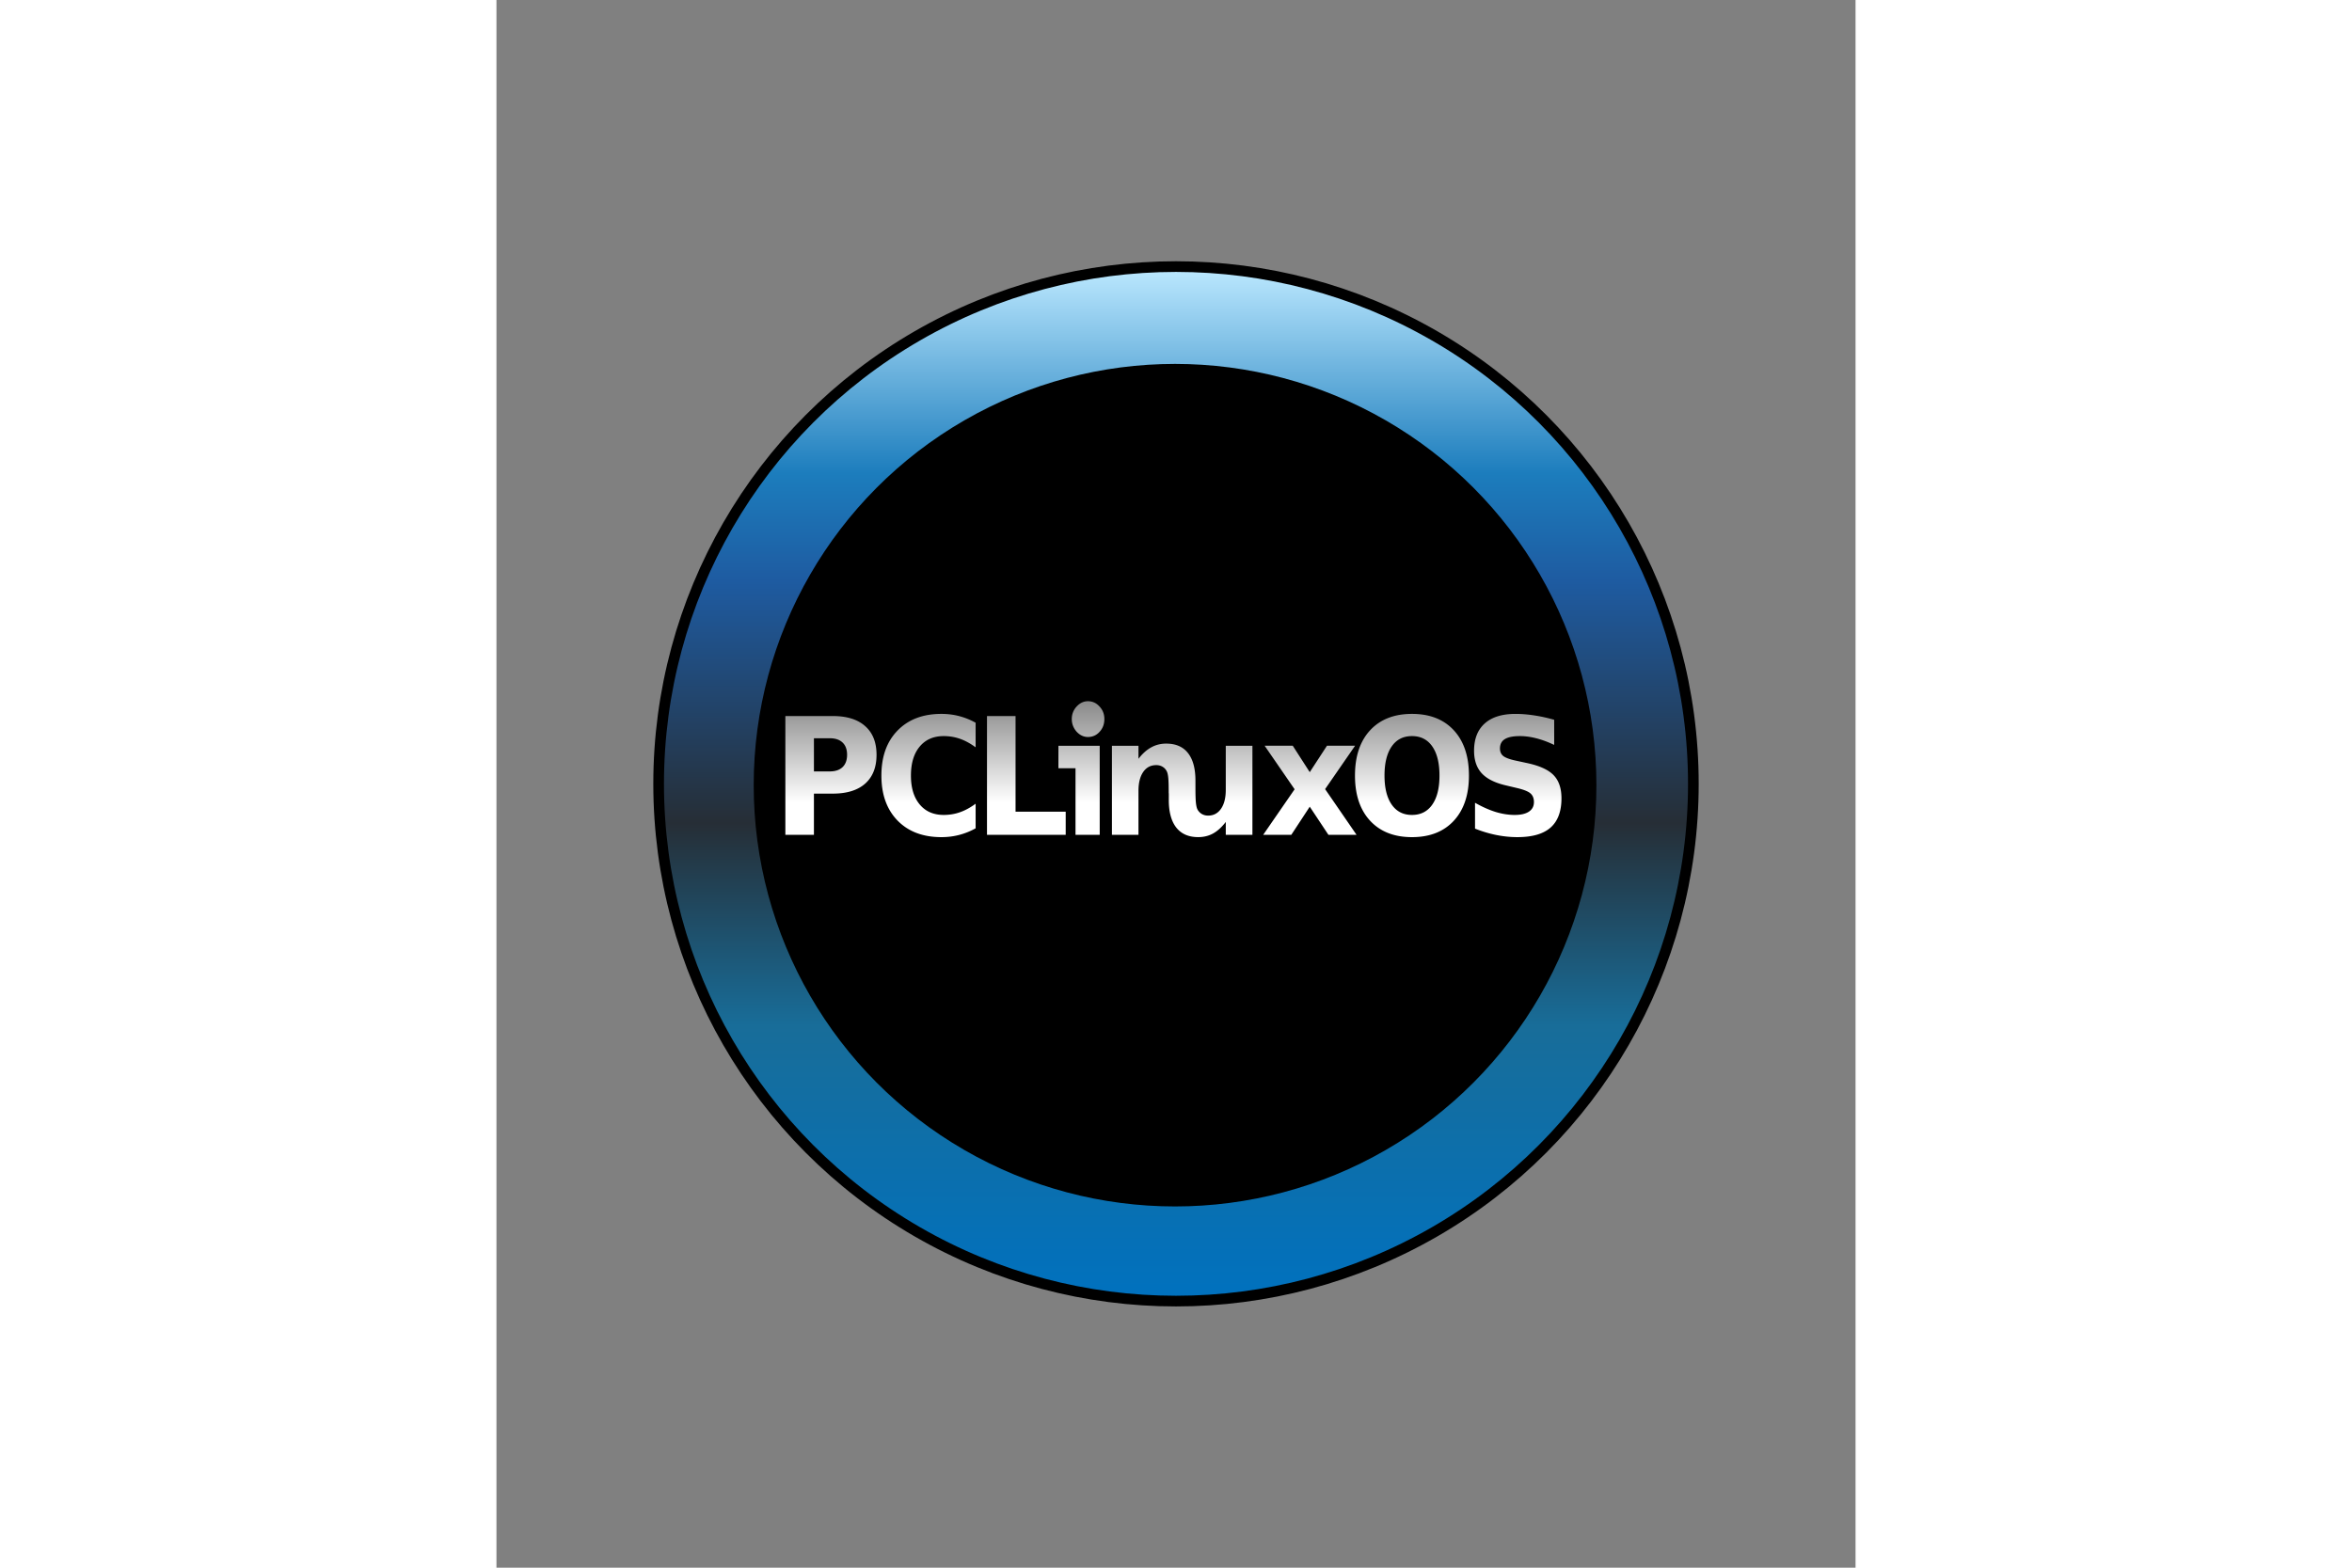
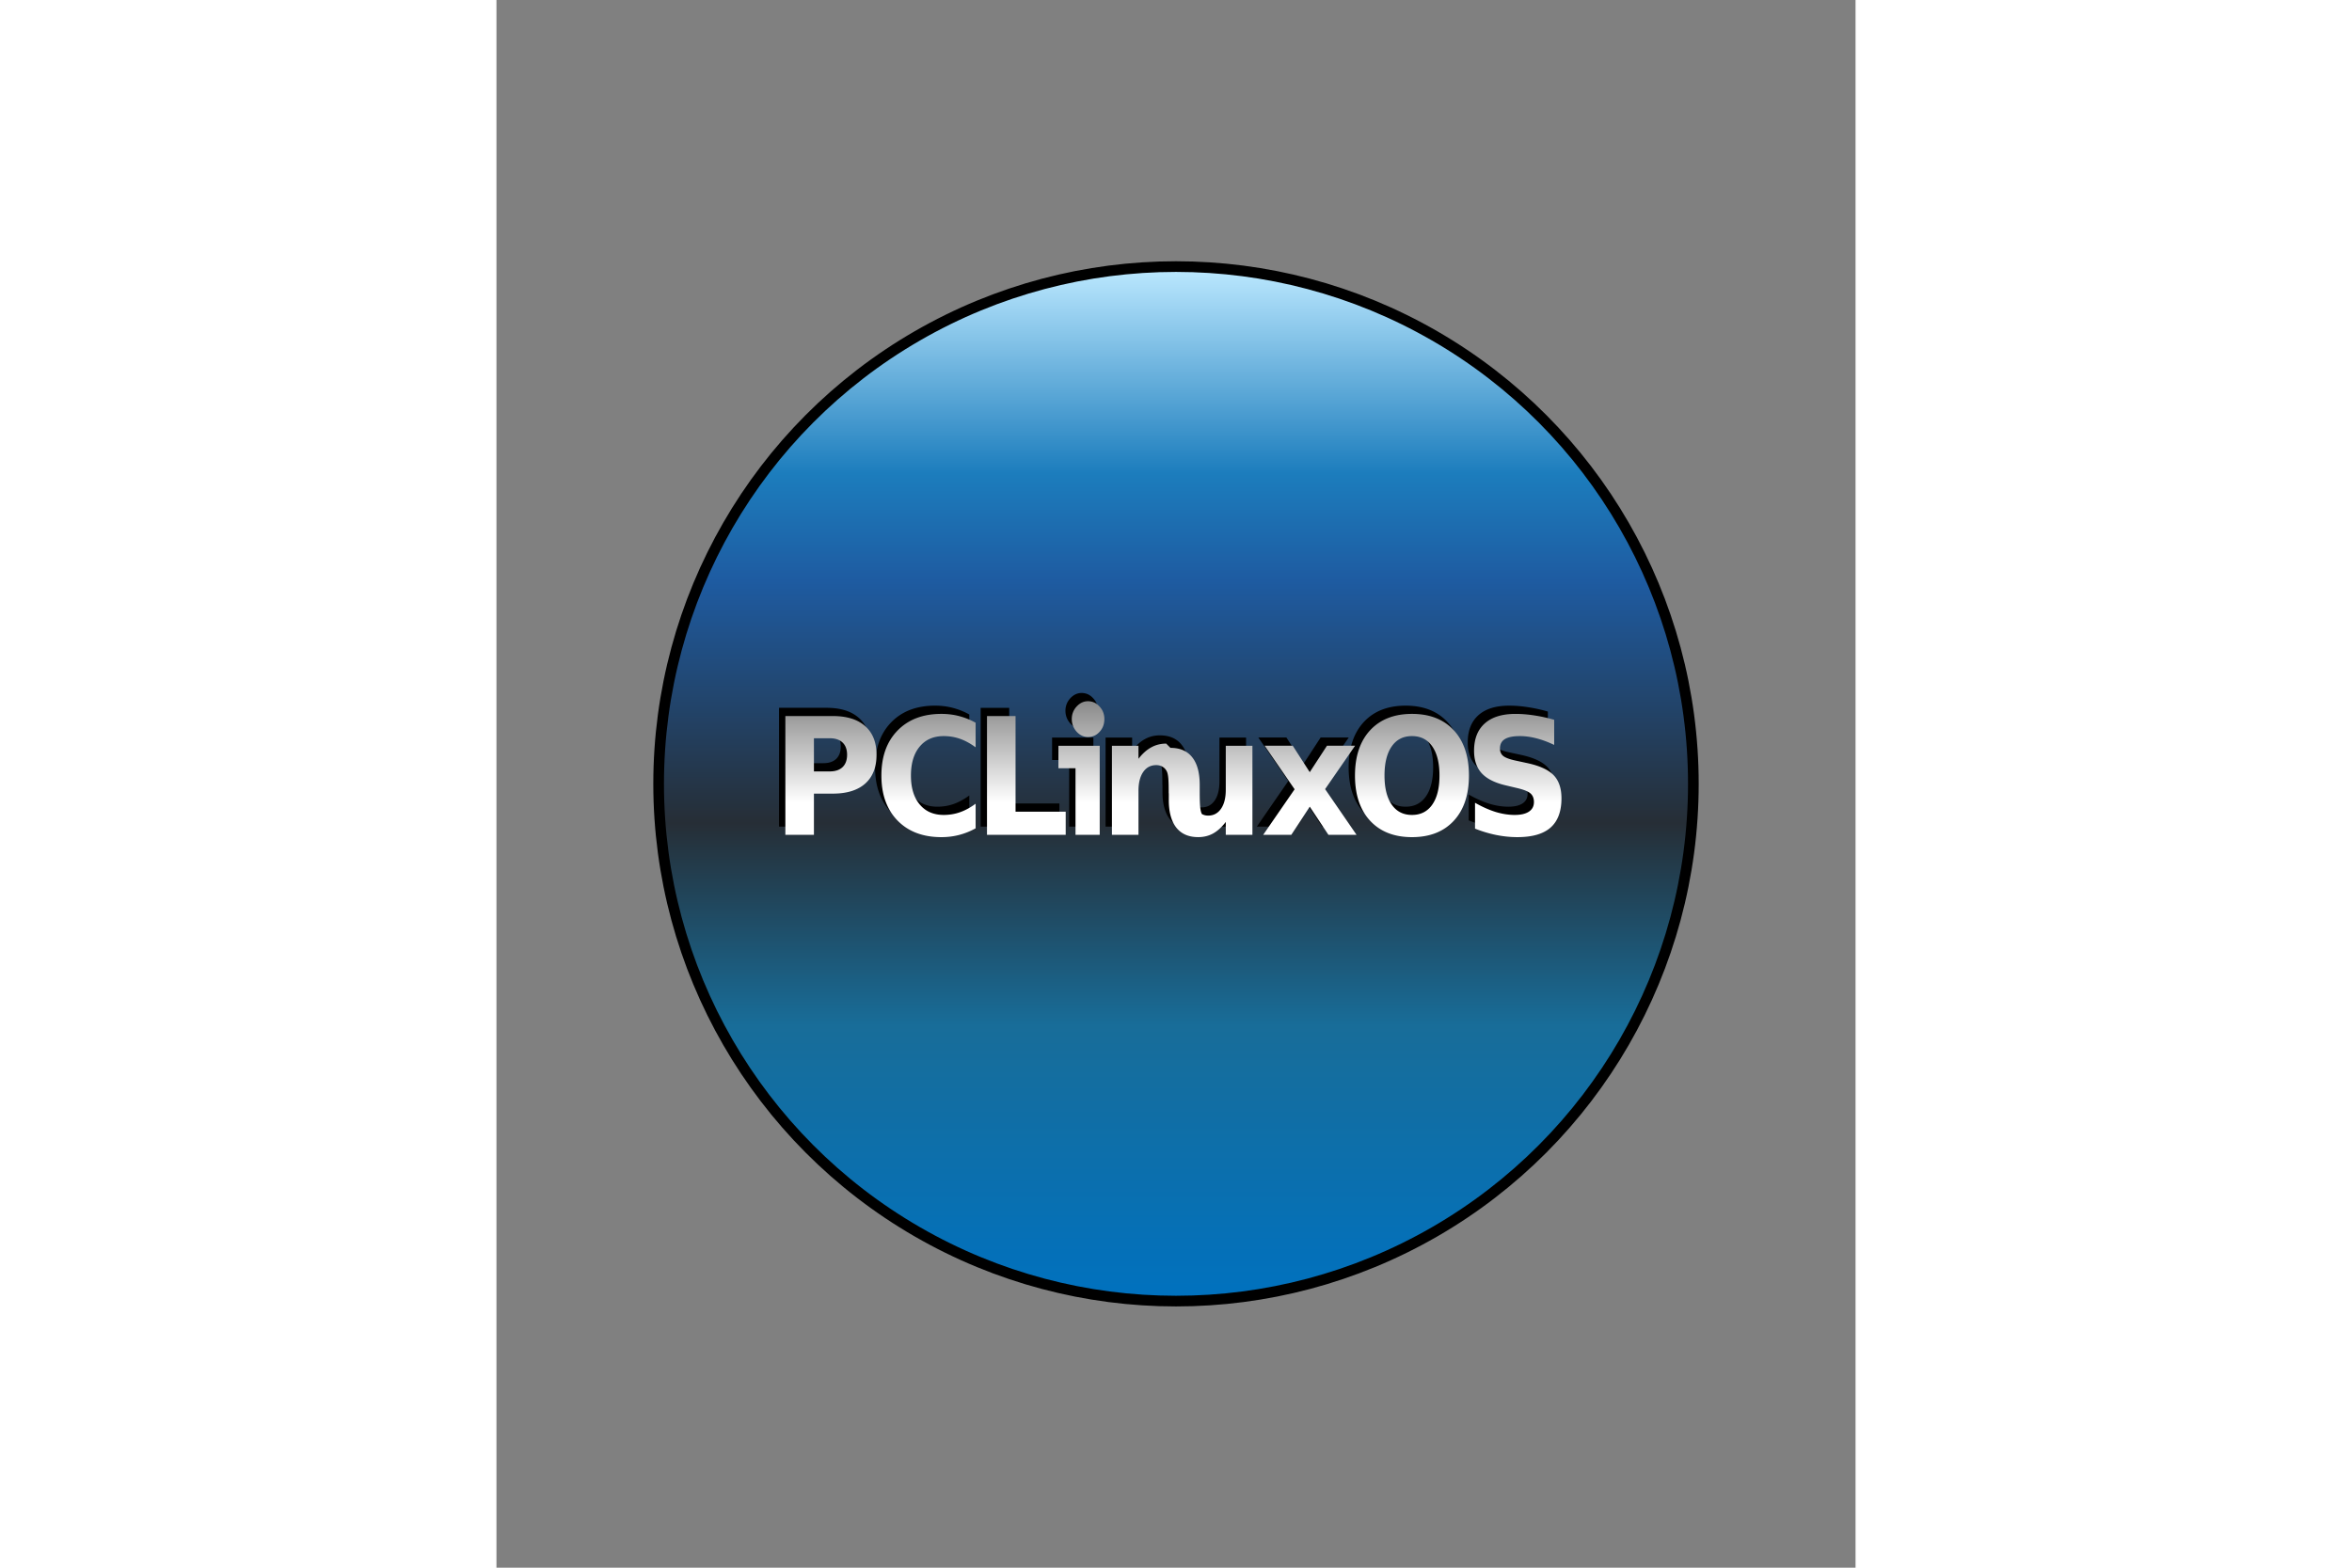
<svg xmlns="http://www.w3.org/2000/svg" xmlns:xlink="http://www.w3.org/1999/xlink" height="800" width="1200" version="1.0" viewBox="-73.504 -122.493 637.035 734.96">
  <rect x="-73.504" y="-122.493" width="637.035" height="734.96" fill="#808080" stroke="none" />
  <defs>
    <linearGradient id="b">
      <stop offset="0" stop-color="#bde9ff" />
      <stop offset=".2" stop-color="#1c7dbd" />
      <stop offset=".304" stop-color="#1e5ba1" />
      <stop offset=".538" stop-color="#262e36" />
      <stop offset=".734" stop-color="#186d99" />
      <stop offset="1" stop-color="#0071bf" />
    </linearGradient>
    <linearGradient id="a">
      <stop offset="0" stop-color="#fff" />
      <stop offset="1" stop-color="#707070" />
    </linearGradient>
    <linearGradient y2="1007.458" x2="1240.715" y1="1046.494" x1="1240.715" gradientTransform="matrix(1.381 0 0 1.481 -1469.102 -1296.04)" gradientUnits="userSpaceOnUse" id="d" xlink:href="#a" />
    <linearGradient gradientTransform="matrix(.495 0 0 .49 -76.755 .01)" gradientUnits="userSpaceOnUse" y2="994.526" x2="649.474" y1="5.053" x1="649.474" id="c" xlink:href="#b" />
  </defs>
  <circle r="242.5" cy="244.987" cx="245.013" fill="url(#c)" stroke="#000" stroke-width="5" stroke-linecap="round" stroke-linejoin="round" />
-   <circle r="197.5" cy="245.611" cx="244.569" />
  <path d="M237.441 222.26c-2.55 0-4.884.586-6.993 1.754-2.11 1.144-4.117 2.922-5.995 5.359v-6.09h-12.444v41.75h12.444v-20.559c0-3.804.741-6.776 2.225-8.914 1.484-2.164 3.535-3.215 6.131-3.215 1.067 0 2.027.233 2.861.73.835.473 1.466 1.127 1.953 1.997.37.647.633 1.653.772 3.02.162 1.369.227 3.848.227 7.454l.045.049v3.166c0 5.645 1.201 9.95 3.543 12.91 2.365 2.959 5.766 4.433 10.264 4.433 2.527 0 4.861-.561 6.948-1.705 2.11-1.17 4.071-2.97 5.95-5.408v6.041h12.488v-41.749h-12.489v20.607c0 3.805-.741 6.776-2.225 8.915-1.484 2.138-3.49 3.215-6.086 3.215a5.745 5.745 0 01-2.86-.73 5.471 5.471 0 01-1.999-1.998c-.394-.672-.655-1.748-.817-3.215-.163-1.492-.227-3.902-.227-7.259v-3.215c0-5.645-1.156-9.95-3.497-12.91-2.319-2.959-5.721-4.432-10.219-4.433zm-178.5-12.922h22.221c6.608 0 11.673 1.58 15.197 4.738 3.547 3.133 5.32 7.61 5.32 13.428 0 5.844-1.773 10.345-5.32 13.503-3.524 3.134-8.59 4.7-15.197 4.7H72.33v19.323H58.94v-55.692m13.389 10.408V235.3h7.407c2.596 0 4.601-.671 6.016-2.014 1.414-1.368 2.12-3.295 2.12-5.782 0-2.486-.706-4.401-2.12-5.744-1.415-1.343-3.42-2.014-6.016-2.014H72.33m75.795 42.225a32.786 32.786 0 01-7.686 3.096c-2.666.696-5.448 1.044-8.346 1.044-8.647 0-15.498-2.586-20.551-7.758-5.054-5.198-7.581-12.235-7.581-21.113 0-8.903 2.527-15.94 7.58-21.113 5.054-5.197 11.905-7.796 20.552-7.796 2.898 0 5.68.348 8.346 1.045a32.792 32.792 0 017.686 3.096v11.526c-2.481-1.815-4.927-3.146-7.338-3.991-2.411-.846-4.95-1.269-7.616-1.269-4.775 0-8.531 1.642-11.267 4.924-2.735 3.283-4.103 7.809-4.103 13.578 0 5.744 1.368 10.258 4.103 13.54 2.736 3.283 6.492 4.924 11.267 4.924 2.666 0 5.205-.422 7.616-1.268 2.411-.845 4.857-2.176 7.338-3.991v11.526m204.52-43.233c-4.08 0-7.245 1.617-9.494 4.85-2.249 3.232-3.373 7.783-3.373 13.652 0 5.844 1.124 10.382 3.373 13.615 2.249 3.233 5.413 4.85 9.493 4.85 4.104 0 7.28-1.617 9.529-4.85 2.248-3.233 3.373-7.771 3.373-13.615 0-5.869-1.125-10.42-3.373-13.652-2.25-3.233-5.425-4.85-9.529-4.85m0-10.407c8.346 0 14.884 2.562 19.613 7.684 4.73 5.123 7.094 12.198 7.094 21.225 0 9.002-2.364 16.065-7.094 21.187-4.729 5.123-11.267 7.684-19.613 7.684-8.322 0-14.86-2.56-19.612-7.684-4.73-5.122-7.095-12.185-7.095-21.187 0-9.027 2.365-16.102 7.095-21.225 4.752-5.122 11.29-7.684 19.612-7.684m66.667 2.76v11.788c-2.851-1.368-5.633-2.4-8.346-3.096-2.712-.696-5.274-1.045-7.685-1.045-3.199 0-5.564.473-7.094 1.418-1.53.945-2.295 2.412-2.295 4.401 0 1.493.51 2.661 1.53 3.507 1.043.82 2.921 1.53 5.634 2.126l5.703 1.231c5.772 1.243 9.876 3.133 12.31 5.67 2.434 2.536 3.651 6.142 3.651 10.817 0 6.143-1.704 10.718-5.112 13.727-3.384 2.984-8.566 4.476-15.544 4.476-3.292 0-6.595-.335-9.91-1.007a58.14 58.14 0 01-9.946-2.984v-12.123c3.315 1.89 6.514 3.32 9.598 4.29 3.106.945 6.097 1.417 8.971 1.417 2.922 0 5.159-.522 6.712-1.566 1.553-1.045 2.33-2.537 2.33-4.477 0-1.74-.533-3.083-1.6-4.028-1.043-.945-3.141-1.79-6.294-2.537l-5.181-1.23c-5.193-1.194-8.995-3.097-11.406-5.708-2.388-2.61-3.582-6.13-3.582-10.556 0-5.546 1.669-9.81 5.007-12.795 3.339-2.984 8.138-4.476 14.397-4.476 2.852 0 5.784.237 8.798.709 3.014.448 6.132 1.132 9.354 2.052m-265.862-1.744h13.388v44.837h23.508v10.855h-36.896v-55.692m144.19 34.318l-14.048-20.404h13.18l7.963 12.384 8.067-12.384h13.18l-14.049 20.33 14.745 21.448h-13.18l-8.763-13.205-8.66 13.205h-13.179l14.745-21.374m-96.885-41.279c2.134 0 3.952.833 5.455 2.497 1.503 1.612 2.254 3.562 2.254 5.85 0 2.393-.751 4.395-2.254 6.007-1.455 1.613-3.273 2.419-5.455 2.419-1.988 0-3.757-.832-5.309-2.497-1.503-1.716-2.254-3.692-2.254-5.929 0-2.236.751-4.186 2.254-5.85 1.552-1.664 3.321-2.497 5.31-2.497m5.527 62.653h-11.346v-31.227h-8.013v-10.531h19.359v41.758" style="line-height:125%;text-align:start;marker:none" font-weight="700" font-size="49.006" font-family="Bitstream Vera Sans" overflow="visible" fill-rule="evenodd" />
-   <path d="M240.413 226.122c-2.55 0-4.885.586-6.994 1.754-2.11 1.144-4.117 2.922-5.995 5.359v-6.09H214.98v41.749h12.444v-20.558c0-3.804.742-6.776 2.225-8.914 1.484-2.164 3.535-3.216 6.131-3.216 1.067 0 2.027.234 2.861.731.835.473 1.466 1.127 1.953 1.997.371.647.633 1.653.772 3.02.163 1.368.227 3.848.227 7.454l.046.049v3.166c0 5.645 1.2 9.95 3.542 12.91 2.365 2.959 5.766 4.433 10.264 4.433 2.527 0 4.862-.562 6.948-1.705 2.11-1.17 4.072-2.97 5.95-5.408v6.04h12.489v-41.748h-12.49v20.607c0 3.804-.741 6.776-2.225 8.914-1.484 2.14-3.489 3.216-6.085 3.216-1.067 0-2.027-.259-2.861-.731a5.47 5.47 0 01-1.999-1.997c-.394-.672-.655-1.748-.817-3.216-.162-1.492-.227-3.9-.227-7.258v-3.215c0-5.645-1.156-9.95-3.497-12.91-2.318-2.959-5.72-4.433-10.218-4.433zM61.913 213.2h22.22c6.608 0 11.673 1.58 15.197 4.738 3.547 3.133 5.32 7.61 5.32 13.428 0 5.844-1.773 10.345-5.32 13.503-3.524 3.134-8.59 4.7-15.196 4.7H75.3v19.323H61.912V213.2m13.389 10.408v15.554h7.407c2.596 0 4.602-.671 6.016-2.014 1.414-1.368 2.121-3.295 2.121-5.782s-.707-4.401-2.121-5.744c-1.414-1.343-3.42-2.014-6.016-2.014H75.3m75.795 42.225a32.785 32.785 0 01-7.686 3.096c-2.666.696-5.448 1.044-8.345 1.044-8.648 0-15.498-2.586-20.552-7.758-5.054-5.198-7.581-12.235-7.581-21.113 0-8.903 2.527-15.94 7.58-21.113 5.055-5.197 11.905-7.796 20.553-7.796 2.897 0 5.68.348 8.345 1.045a32.791 32.791 0 017.686 3.096v11.526c-2.481-1.815-4.927-3.146-7.338-3.991-2.41-.846-4.95-1.269-7.615-1.269-4.776 0-8.532 1.642-11.267 4.924-2.736 3.283-4.104 7.809-4.104 13.578 0 5.744 1.368 10.258 4.104 13.54 2.735 3.283 6.49 4.924 11.267 4.924 2.666 0 5.204-.422 7.615-1.268 2.411-.845 4.857-2.176 7.338-3.991v11.526m204.52-43.233c-4.08 0-7.245 1.617-9.494 4.85-2.249 3.232-3.373 7.783-3.373 13.652 0 5.844 1.124 10.382 3.373 13.615 2.249 3.233 5.413 4.85 9.494 4.85 4.103 0 7.28-1.617 9.528-4.85 2.249-3.233 3.373-7.771 3.373-13.615 0-5.869-1.124-10.42-3.373-13.652-2.249-3.233-5.425-4.85-9.528-4.85m0-10.407c8.346 0 14.883 2.562 19.613 7.684 4.729 5.123 7.094 12.198 7.094 21.225 0 9.002-2.365 16.065-7.094 21.187-4.73 5.123-11.267 7.684-19.613 7.684-8.323 0-14.86-2.56-19.613-7.684-4.73-5.122-7.094-12.185-7.094-21.187 0-9.027 2.364-16.102 7.094-21.225 4.752-5.122 11.29-7.684 19.613-7.684m66.667 2.76v11.788c-2.852-1.368-5.634-2.4-8.346-3.096-2.713-.696-5.275-1.045-7.686-1.045-3.199 0-5.564.473-7.094 1.418-1.53.945-2.295 2.412-2.295 4.401 0 1.493.51 2.661 1.53 3.507 1.044.82 2.921 1.53 5.634 2.126l5.703 1.23c5.772 1.244 9.876 3.134 12.31 5.67 2.434 2.537 3.652 6.143 3.652 10.818 0 6.143-1.705 10.718-5.112 13.727-3.385 2.984-8.567 4.476-15.545 4.476-3.292 0-6.595-.335-9.91-1.007a58.139 58.139 0 01-9.946-2.984V253.86c3.315 1.89 6.514 3.32 9.598 4.29 3.106.945 6.097 1.417 8.972 1.417 2.92 0 5.158-.522 6.711-1.566 1.553-1.045 2.33-2.537 2.33-4.477 0-1.74-.533-3.083-1.6-4.028-1.043-.945-3.14-1.79-6.294-2.537l-5.181-1.23c-5.193-1.194-8.995-3.097-11.406-5.708-2.388-2.61-3.582-6.13-3.582-10.556 0-5.546 1.669-9.81 5.007-12.795 3.339-2.984 8.138-4.476 14.397-4.476 2.852 0 5.784.237 8.798.709 3.014.448 6.132 1.131 9.355 2.052M156.42 213.21h13.388v44.837h23.508v10.855H156.42V213.21m144.19 34.318l-14.048-20.404h13.18l7.963 12.384 8.068-12.384h13.18l-14.05 20.33 14.745 21.448h-13.18l-8.763-13.205-8.659 13.205h-13.18l14.745-21.374m-96.884-41.279c2.133 0 3.951.833 5.454 2.497 1.503 1.612 2.254 3.562 2.255 5.85 0 2.393-.752 4.395-2.255 6.007-1.454 1.613-3.273 2.419-5.454 2.418-1.988 0-3.758-.831-5.31-2.496-1.503-1.716-2.254-3.692-2.254-5.929 0-2.236.751-4.186 2.255-5.85 1.551-1.664 3.32-2.497 5.309-2.497m5.527 62.653h-11.345v-31.227h-8.014v-10.531h19.359v41.758" style="line-height:125%;text-align:start;marker:none" font-weight="700" font-size="49.006" font-family="Bitstream Vera Sans" overflow="visible" fill="url(#d)" fill-rule="evenodd" />
+   <path d="M240.413 226.122c-2.55 0-4.885.586-6.994 1.754-2.11 1.144-4.117 2.922-5.995 5.359v-6.09H214.98v41.749h12.444v-20.558c0-3.804.742-6.776 2.225-8.914 1.484-2.164 3.535-3.216 6.131-3.216 1.067 0 2.027.234 2.861.731.835.473 1.466 1.127 1.953 1.997.371.647.633 1.653.772 3.02.163 1.368.227 3.848.227 7.454l.046.049v3.166c0 5.645 1.2 9.95 3.542 12.91 2.365 2.959 5.766 4.433 10.264 4.433 2.527 0 4.862-.562 6.948-1.705 2.11-1.17 4.072-2.97 5.95-5.408v6.04h12.489v-41.748h-12.49v20.607c0 3.804-.741 6.776-2.225 8.914-1.484 2.14-3.489 3.216-6.085 3.216-1.067 0-2.027-.259-2.861-.731c-.394-.672-.655-1.748-.817-3.216-.162-1.492-.227-3.9-.227-7.258v-3.215c0-5.645-1.156-9.95-3.497-12.91-2.318-2.959-5.72-4.433-10.218-4.433zM61.913 213.2h22.22c6.608 0 11.673 1.58 15.197 4.738 3.547 3.133 5.32 7.61 5.32 13.428 0 5.844-1.773 10.345-5.32 13.503-3.524 3.134-8.59 4.7-15.196 4.7H75.3v19.323H61.912V213.2m13.389 10.408v15.554h7.407c2.596 0 4.602-.671 6.016-2.014 1.414-1.368 2.121-3.295 2.121-5.782s-.707-4.401-2.121-5.744c-1.414-1.343-3.42-2.014-6.016-2.014H75.3m75.795 42.225a32.785 32.785 0 01-7.686 3.096c-2.666.696-5.448 1.044-8.345 1.044-8.648 0-15.498-2.586-20.552-7.758-5.054-5.198-7.581-12.235-7.581-21.113 0-8.903 2.527-15.94 7.58-21.113 5.055-5.197 11.905-7.796 20.553-7.796 2.897 0 5.68.348 8.345 1.045a32.791 32.791 0 017.686 3.096v11.526c-2.481-1.815-4.927-3.146-7.338-3.991-2.41-.846-4.95-1.269-7.615-1.269-4.776 0-8.532 1.642-11.267 4.924-2.736 3.283-4.104 7.809-4.104 13.578 0 5.744 1.368 10.258 4.104 13.54 2.735 3.283 6.49 4.924 11.267 4.924 2.666 0 5.204-.422 7.615-1.268 2.411-.845 4.857-2.176 7.338-3.991v11.526m204.52-43.233c-4.08 0-7.245 1.617-9.494 4.85-2.249 3.232-3.373 7.783-3.373 13.652 0 5.844 1.124 10.382 3.373 13.615 2.249 3.233 5.413 4.85 9.494 4.85 4.103 0 7.28-1.617 9.528-4.85 2.249-3.233 3.373-7.771 3.373-13.615 0-5.869-1.124-10.42-3.373-13.652-2.249-3.233-5.425-4.85-9.528-4.85m0-10.407c8.346 0 14.883 2.562 19.613 7.684 4.729 5.123 7.094 12.198 7.094 21.225 0 9.002-2.365 16.065-7.094 21.187-4.73 5.123-11.267 7.684-19.613 7.684-8.323 0-14.86-2.56-19.613-7.684-4.73-5.122-7.094-12.185-7.094-21.187 0-9.027 2.364-16.102 7.094-21.225 4.752-5.122 11.29-7.684 19.613-7.684m66.667 2.76v11.788c-2.852-1.368-5.634-2.4-8.346-3.096-2.713-.696-5.275-1.045-7.686-1.045-3.199 0-5.564.473-7.094 1.418-1.53.945-2.295 2.412-2.295 4.401 0 1.493.51 2.661 1.53 3.507 1.044.82 2.921 1.53 5.634 2.126l5.703 1.23c5.772 1.244 9.876 3.134 12.31 5.67 2.434 2.537 3.652 6.143 3.652 10.818 0 6.143-1.705 10.718-5.112 13.727-3.385 2.984-8.567 4.476-15.545 4.476-3.292 0-6.595-.335-9.91-1.007a58.139 58.139 0 01-9.946-2.984V253.86c3.315 1.89 6.514 3.32 9.598 4.29 3.106.945 6.097 1.417 8.972 1.417 2.92 0 5.158-.522 6.711-1.566 1.553-1.045 2.33-2.537 2.33-4.477 0-1.74-.533-3.083-1.6-4.028-1.043-.945-3.14-1.79-6.294-2.537l-5.181-1.23c-5.193-1.194-8.995-3.097-11.406-5.708-2.388-2.61-3.582-6.13-3.582-10.556 0-5.546 1.669-9.81 5.007-12.795 3.339-2.984 8.138-4.476 14.397-4.476 2.852 0 5.784.237 8.798.709 3.014.448 6.132 1.131 9.355 2.052M156.42 213.21h13.388v44.837h23.508v10.855H156.42V213.21m144.19 34.318l-14.048-20.404h13.18l7.963 12.384 8.068-12.384h13.18l-14.05 20.33 14.745 21.448h-13.18l-8.763-13.205-8.659 13.205h-13.18l14.745-21.374m-96.884-41.279c2.133 0 3.951.833 5.454 2.497 1.503 1.612 2.254 3.562 2.255 5.85 0 2.393-.752 4.395-2.255 6.007-1.454 1.613-3.273 2.419-5.454 2.418-1.988 0-3.758-.831-5.31-2.496-1.503-1.716-2.254-3.692-2.254-5.929 0-2.236.751-4.186 2.255-5.85 1.551-1.664 3.32-2.497 5.309-2.497m5.527 62.653h-11.345v-31.227h-8.014v-10.531h19.359v41.758" style="line-height:125%;text-align:start;marker:none" font-weight="700" font-size="49.006" font-family="Bitstream Vera Sans" overflow="visible" fill="url(#d)" fill-rule="evenodd" />
</svg>